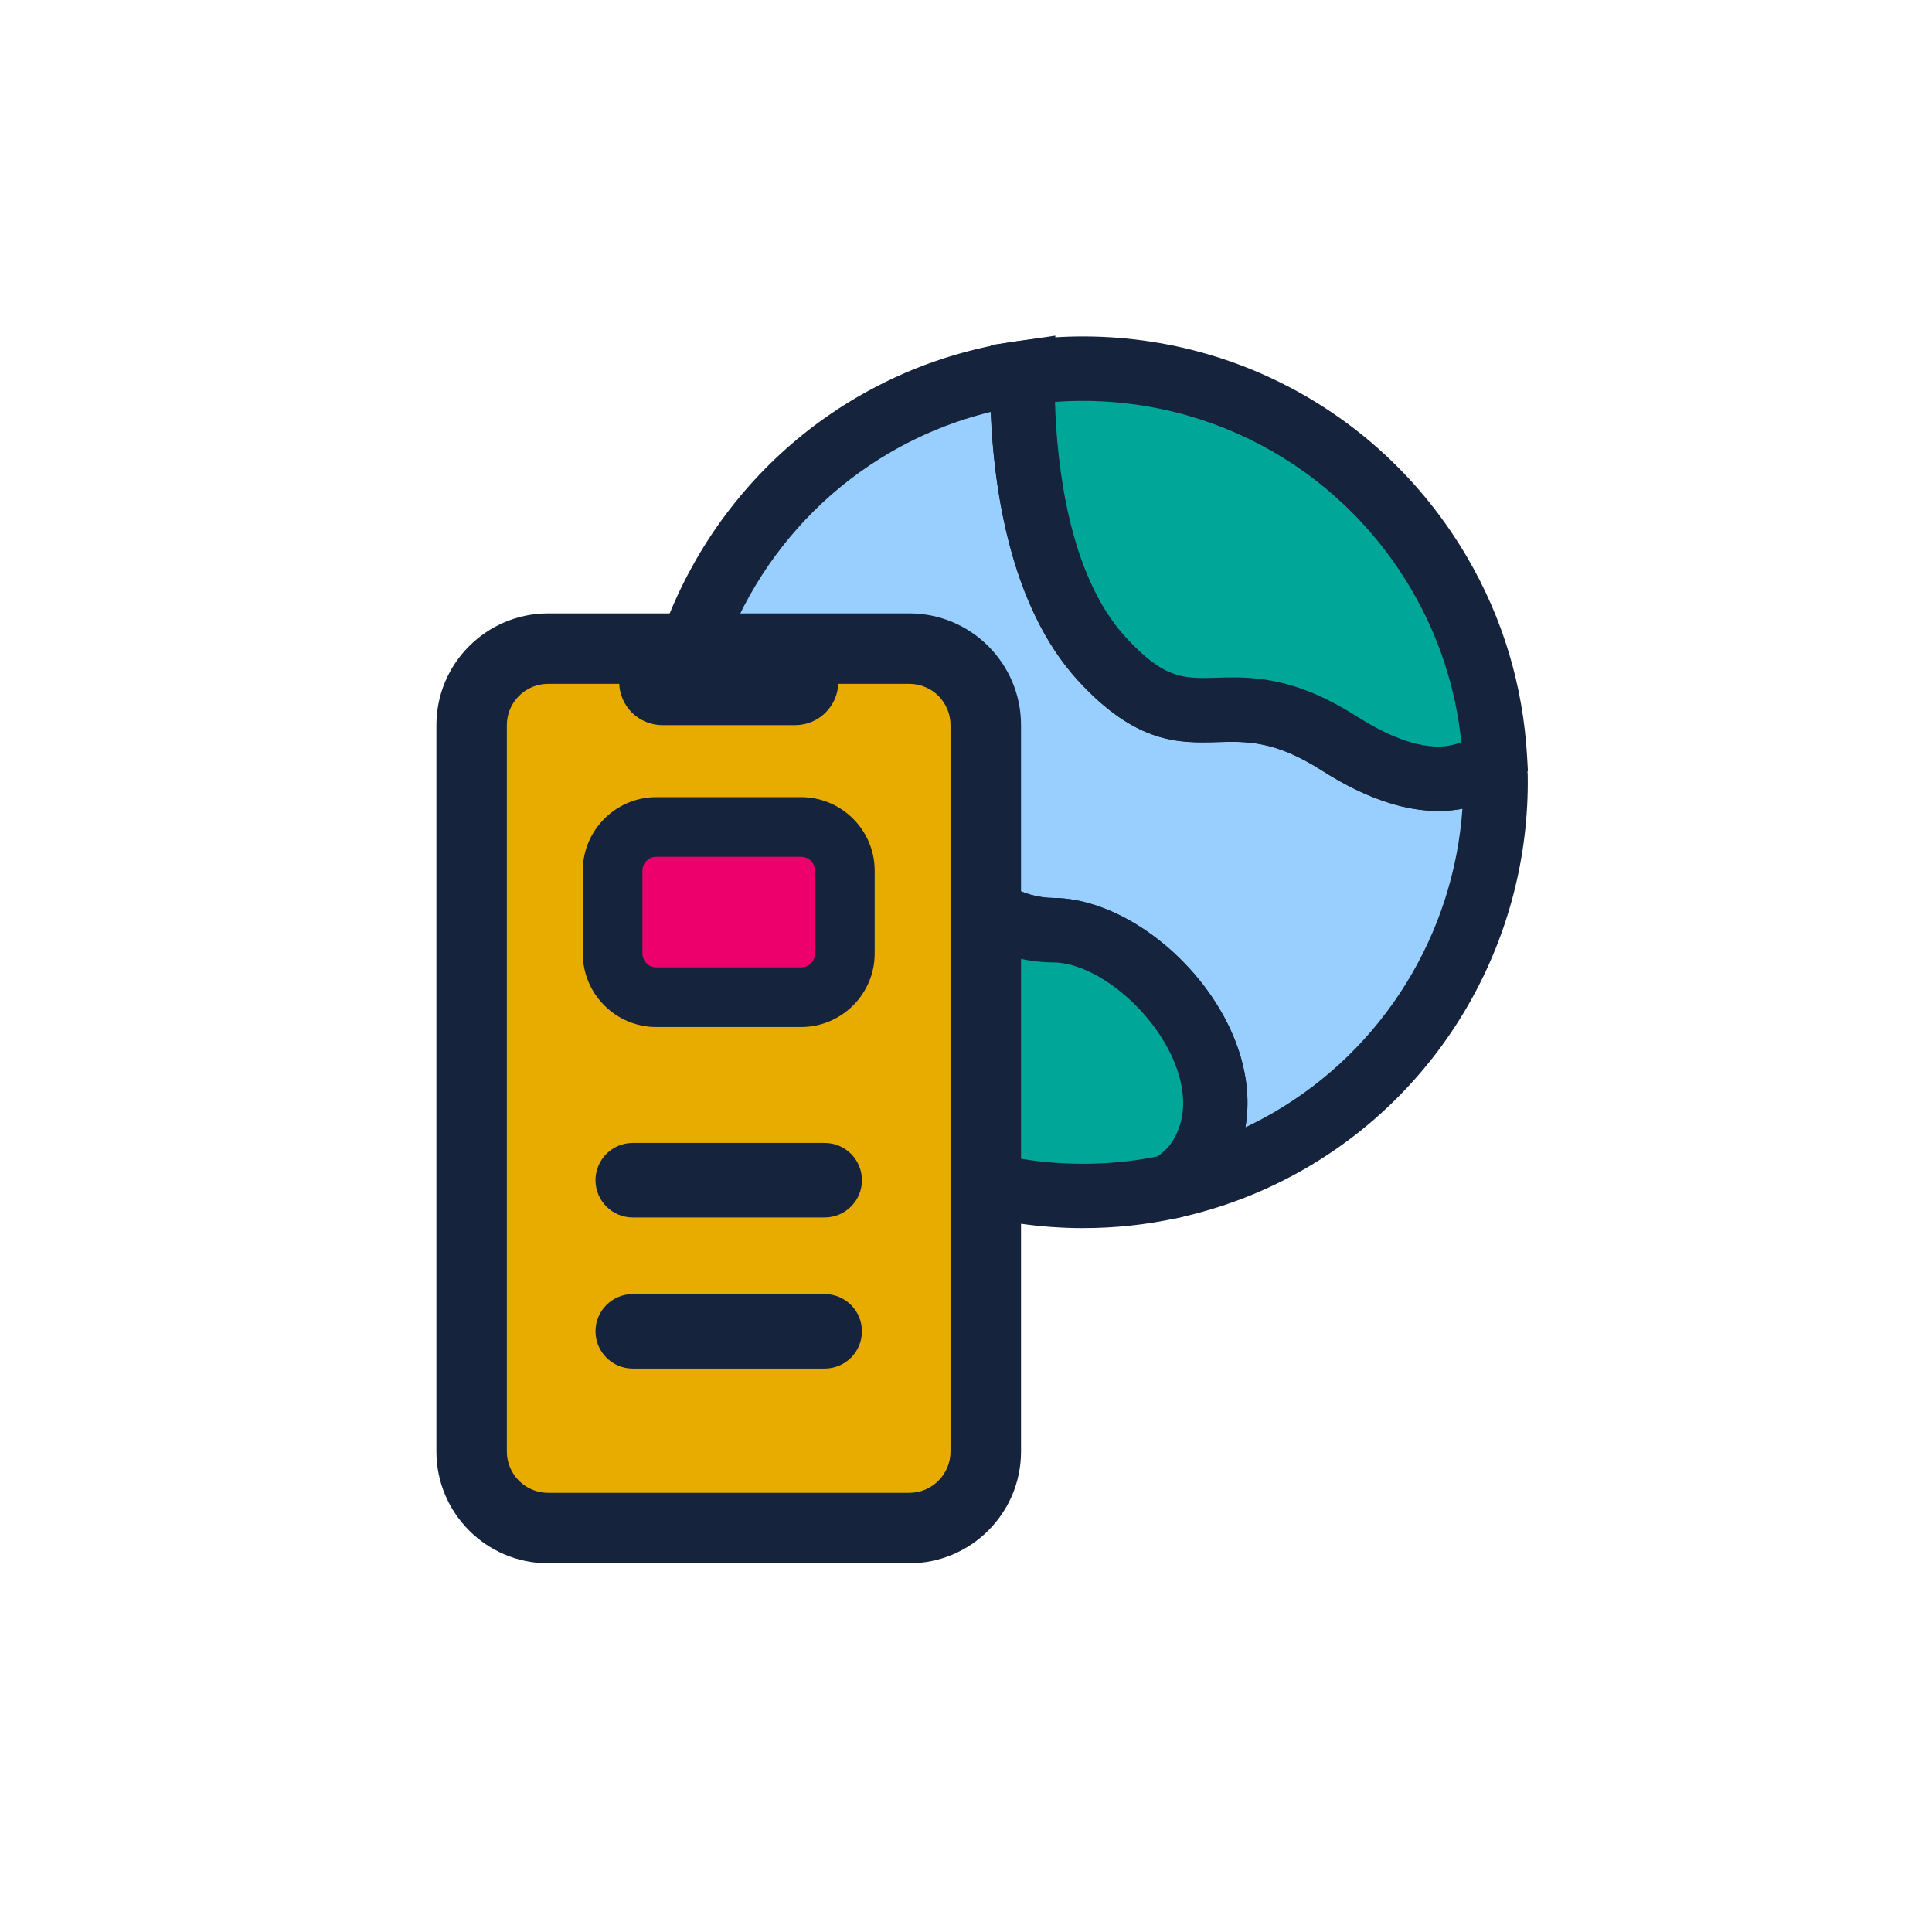
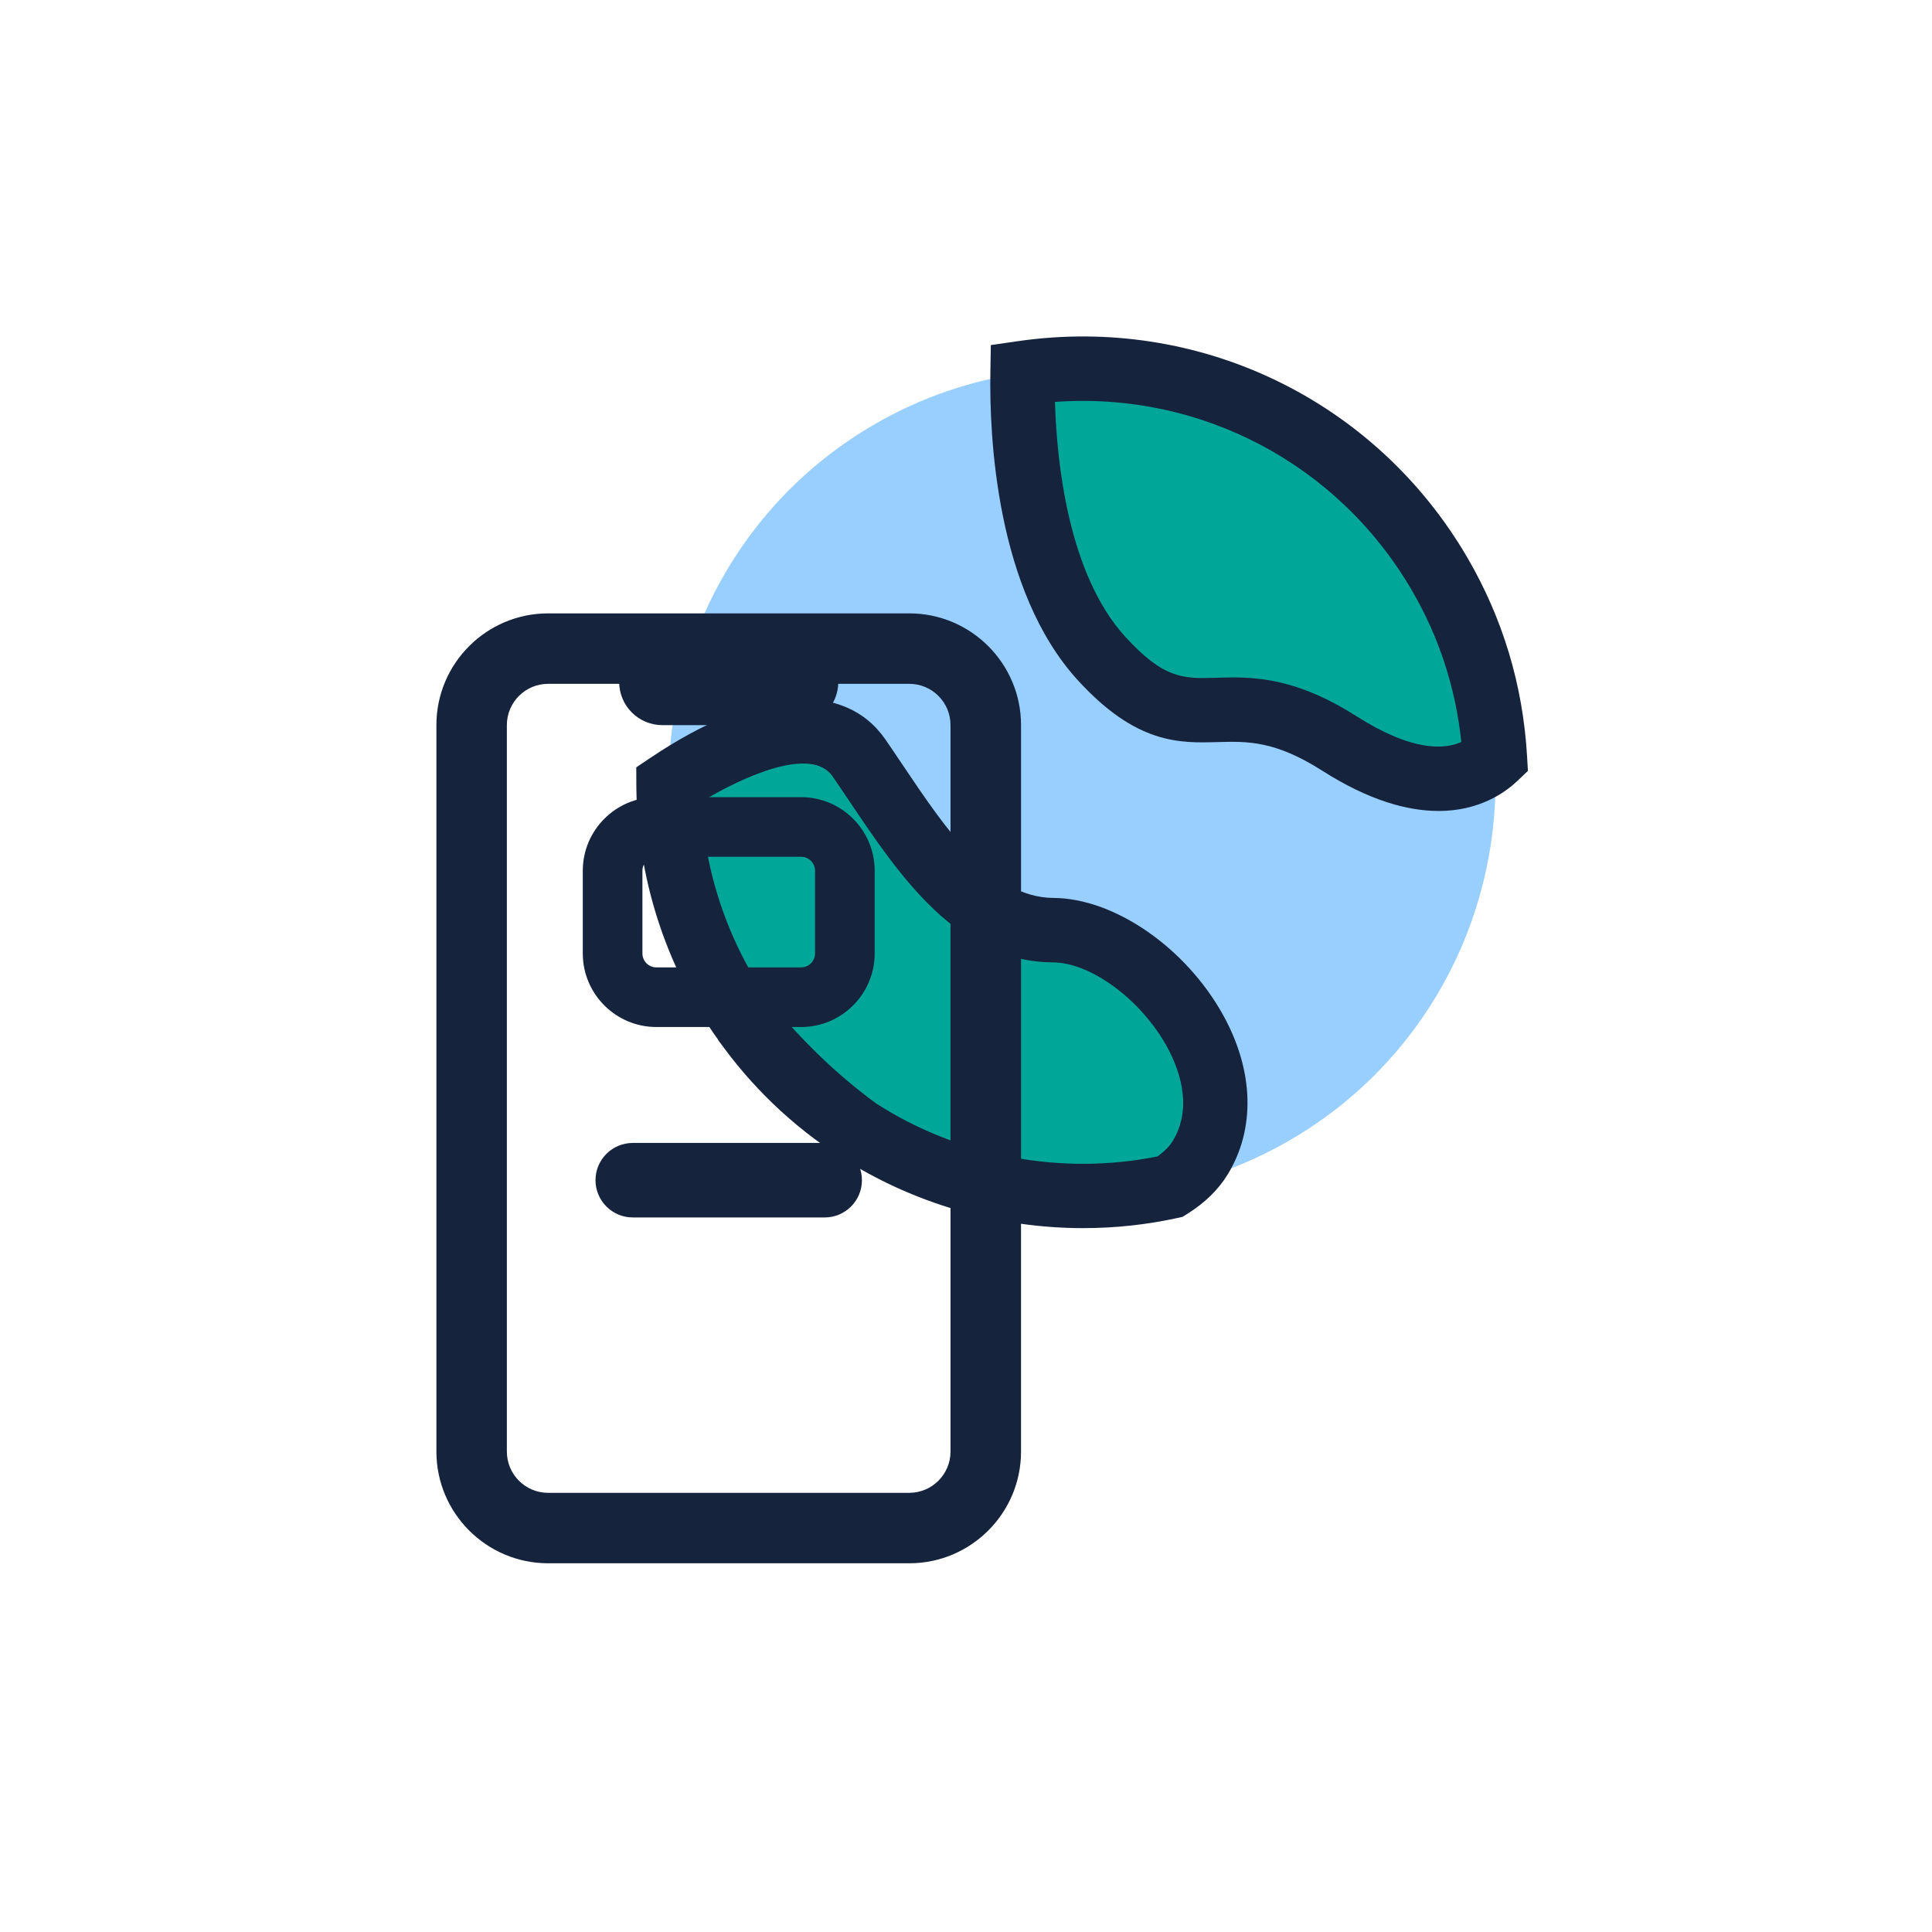
<svg xmlns="http://www.w3.org/2000/svg" viewBox="0 0 60 60">
  <defs>
    <style>.e{fill:#ed006c;}.f{fill:#e8ab00;}.g{fill:#00a698;}.h{fill:#16233d;}.i{fill:#99cfff;}</style>
  </defs>
  <g id="a">
    <g />
    <g>
      <g>
        <g>
          <path class="i" d="M26.63,35.081c-1.183-.859-2.369-1.968-3.512-3.366,.968,1.371,2.167,2.498,3.512,3.366Z" />
          <path class="h" d="M26.088,35.921c-1.493-.964-2.767-2.185-3.786-3.629l1.591-1.209c1.033,1.264,2.152,2.337,3.325,3.19l-1.13,1.649Z" />
        </g>
        <g>
          <path class="i" d="M46.445,24.104c-.003-.226-.252-.367-.448-.255-.731,.418-2.124,.691-4.406-.764-3.681-2.347-4.543,.467-7.377-2.631-2.362-2.582-2.484-7.35-2.459-8.871-1.586,.23-3.157,.754-4.627,1.612-4.111,2.398-6.385,6.727-6.367,11.166,1.68,1.792,4.529-2.834,5.917-.821,1.615,2.343,3.295,5.33,6.032,5.346,2.736,.016,6.34,4.174,4.559,7.072-.212,.346-1.16,.896-.929,.893,1.282-.28,2.544-.756,3.739-1.453,4.15-2.421,6.429-6.81,6.364-11.295Z" />
-           <path class="h" d="M35.635,37.863l-.273-.694c-.251-.719,.319-1.157,.66-1.419,.116-.089,.357-.275,.422-.352,.637-1.041,.142-2.273-.213-2.911-.806-1.451-2.355-2.593-3.526-2.6-2.972-.017-4.758-2.673-6.333-5.016-.174-.259-.345-.514-.517-.762-.049-.071-.078-.089-.078-.09-.228-.043-1.011,.445-1.431,.706-1.161,.722-2.916,1.811-4.314,.321l-.269-.287-.002-.393c-.02-4.942,2.609-9.553,6.863-12.034,1.535-.896,3.213-1.48,4.987-1.738l1.163-.169-.02,1.175c-.022,1.332,.071,5.856,2.197,8.179,1.2,1.312,1.804,1.295,2.807,1.267,1.065-.03,2.391-.066,4.37,1.196,1.422,.907,2.62,1.17,3.372,.74,.396-.227,.89-.227,1.289,0,.398,.227,.649,.651,.656,1.108h0c.072,4.998-2.557,9.662-6.86,12.173-1.247,.728-2.603,1.255-4.03,1.566l-.198,.023-.722,.011Zm-9.802-15.845c.597,0,1.182,.249,1.669,.957,.175,.254,.351,.516,.529,.781,1.362,2.026,2.771,4.121,4.685,4.132,1.888,.011,4.101,1.537,5.263,3.628,.654,1.178,.888,2.391,.698,3.493,.306-.145,.606-.303,.899-.474,3.393-1.979,5.569-5.526,5.841-9.419-1.038,.201-2.474,.019-4.365-1.187-1.462-.932-2.324-.908-3.239-.883-1.182,.034-2.521,.071-4.339-1.916-2.116-2.313-2.615-6.026-2.706-8.337-1.104,.27-2.155,.694-3.137,1.267-3.47,2.024-5.677,5.708-5.858,9.714,.297-.022,.77-.283,1.517-.747,.674-.419,1.624-1.009,2.542-1.009Zm20.661,2.7h0Z" />
        </g>
        <g>
          <path class="g" d="M32.711,28.887c-2.736-.015-4.417-3.002-6.032-5.346-1.388-2.014-4.942,.166-5.917,.821,.009,2.182,.562,4.391,1.741,6.411,.191,.328,.4,.638,.615,.942,1.142,1.398,2.329,2.507,3.512,3.366,2.851,1.84,6.351,2.504,9.711,1.771,.397-.247,.716-.547,.929-.893,1.781-2.898-1.823-7.056-4.559-7.072Z" />
          <path class="h" d="M33.647,38.141c-2.656,0-5.303-.763-7.559-2.22-1.358-.985-2.602-2.176-3.744-3.573-.274-.384-.499-.717-.705-1.071-1.218-2.088-1.867-4.478-1.877-6.911l-.002-.536,.445-.299c3.289-2.208,6.017-2.417,7.298-.558,.175,.254,.351,.516,.529,.781,1.362,2.026,2.771,4.121,4.685,4.132h0c1.888,.011,4.101,1.537,5.263,3.628,.964,1.735,1.016,3.545,.142,4.967-.289,.471-.71,.88-1.251,1.218l-.147,.092-.169,.037c-.958,.209-1.933,.312-2.908,.312Zm-11.87-13.239c.094,1.893,.64,3.739,1.59,5.368,.177,.303,.37,.588,.568,.869,.99,1.208,2.109,2.281,3.282,3.134,2.544,1.64,5.73,2.245,8.731,1.641,.206-.147,.367-.311,.47-.477,.663-1.079,.168-2.311-.187-2.949-.806-1.451-2.355-2.593-3.526-2.6-2.972-.017-4.758-2.673-6.333-5.016-.174-.259-.345-.514-.517-.762-.651-.944-2.745-.015-4.079,.792Z" />
        </g>
        <g>
          <path class="g" d="M34.214,20.455c2.834,3.098,3.696,.284,7.377,2.631,2.853,1.819,4.317,.938,4.834,.448-.114-1.952-.666-3.908-1.718-5.713-2.719-4.661-7.919-6.967-12.951-6.237-.025,1.521,.096,6.289,2.459,8.871Z" />
          <path class="h" d="M44.672,25.185c-.941,0-2.14-.313-3.618-1.256-1.462-.932-2.324-.908-3.238-.883-1.181,.034-2.521,.071-4.339-1.916-2.552-2.789-2.753-7.616-2.72-9.562l.014-.851,.842-.122c5.622-.814,11.1,1.824,13.958,6.723,1.1,1.887,1.724,3.958,1.853,6.158l.027,.465-.338,.32c-.384,.364-1.181,.925-2.441,.925Zm-6.392-4.147c.975,0,2.179,.141,3.849,1.206,1.732,1.104,2.731,1.033,3.253,.8-.174-1.678-.691-3.262-1.539-4.717-2.299-3.94-6.579-6.171-11.08-5.845,.055,1.865,.41,5.355,2.19,7.3h0c1.2,1.312,1.804,1.295,2.807,1.267,.167-.005,.34-.01,.521-.01Z" />
        </g>
      </g>
      <g>
        <g>
-           <path class="f" d="M28.24,20.987h-11.218c-.844,0-1.531,.687-1.531,1.531v22.561c0,.844,.687,1.53,1.531,1.53h11.218c.844,0,1.53-.686,1.53-1.53V22.518c0-.844-.686-1.531-1.53-1.531Z" />
          <path class="h" d="M28.24,19.049h-11.218c-1.913,0-3.469,1.556-3.469,3.469v22.562c0,1.913,1.556,3.469,3.469,3.469h11.218c1.913,0,3.469-1.556,3.469-3.469V22.518c0-1.913-1.557-3.469-3.469-3.469Zm-12.499,3.469c0-.706,.574-1.281,1.28-1.281h11.218c.706,0,1.28,.574,1.28,1.281v22.562c0,.706-.574,1.281-1.28,1.281h-11.218c-.706,0-1.28-.574-1.28-1.281V22.518Z" />
          <path class="h" d="M20.57,22.52h4.123c.74,0,1.341-.601,1.341-1.34s-.601-1.34-1.341-1.34h-4.123c-.739,0-1.341,.601-1.341,1.34s.602,1.34,1.341,1.34Z" />
        </g>
        <g>
-           <path class="e" d="M20.384,25.682h4.494c.75,0,1.36,.609,1.36,1.36v2.568c0,.75-.609,1.359-1.359,1.359h-4.494c-.75,0-1.359-.609-1.359-1.359v-2.568c0-.75,.609-1.359,1.359-1.359Z" />
          <path class="h" d="M24.878,26.608c.24,0,.434,.194,.434,.434v2.568c0,.239-.194,.433-.434,.433h-4.494c-.239,0-.433-.194-.433-.433v-2.568c0-.239,.194-.434,.433-.434h4.494m0-1.852h-4.494c-1.26,0-2.285,1.025-2.285,2.286v2.568c0,1.26,1.025,2.285,2.285,2.285h4.494c1.26,0,2.286-1.025,2.286-2.285v-2.568c0-1.26-1.025-2.286-2.286-2.286h0Z" />
        </g>
        <g>
          <path class="h" d="M25.611,37.809h-5.96c-.639,0-1.157-.518-1.157-1.157s.518-1.157,1.157-1.157h5.96c.639,0,1.157,.518,1.157,1.157s-.518,1.157-1.157,1.157Z" />
-           <path class="h" d="M25.611,42.502h-5.96c-.639,0-1.157-.518-1.157-1.157s.518-1.157,1.157-1.157h5.96c.639,0,1.157,.518,1.157,1.157s-.518,1.157-1.157,1.157Z" />
        </g>
      </g>
    </g>
  </g>
  <g id="b" />
  <g id="c" />
  <g id="d" />
</svg>